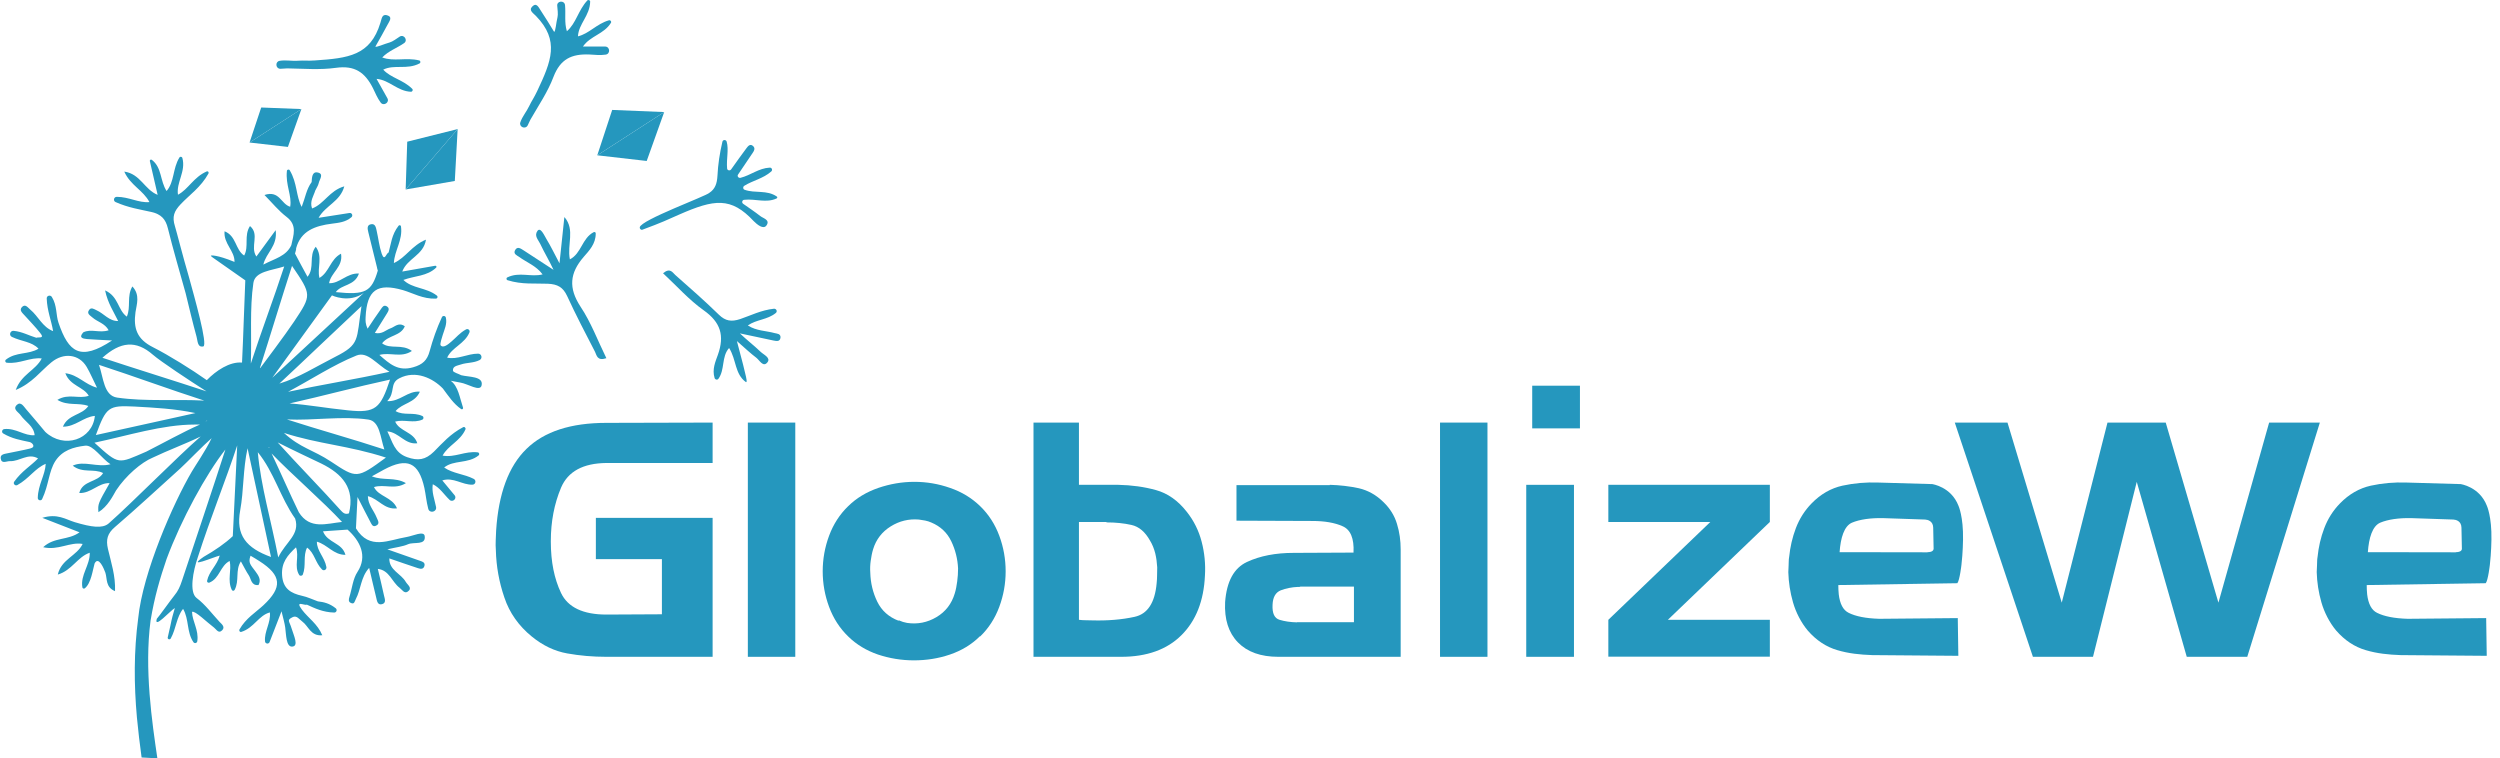
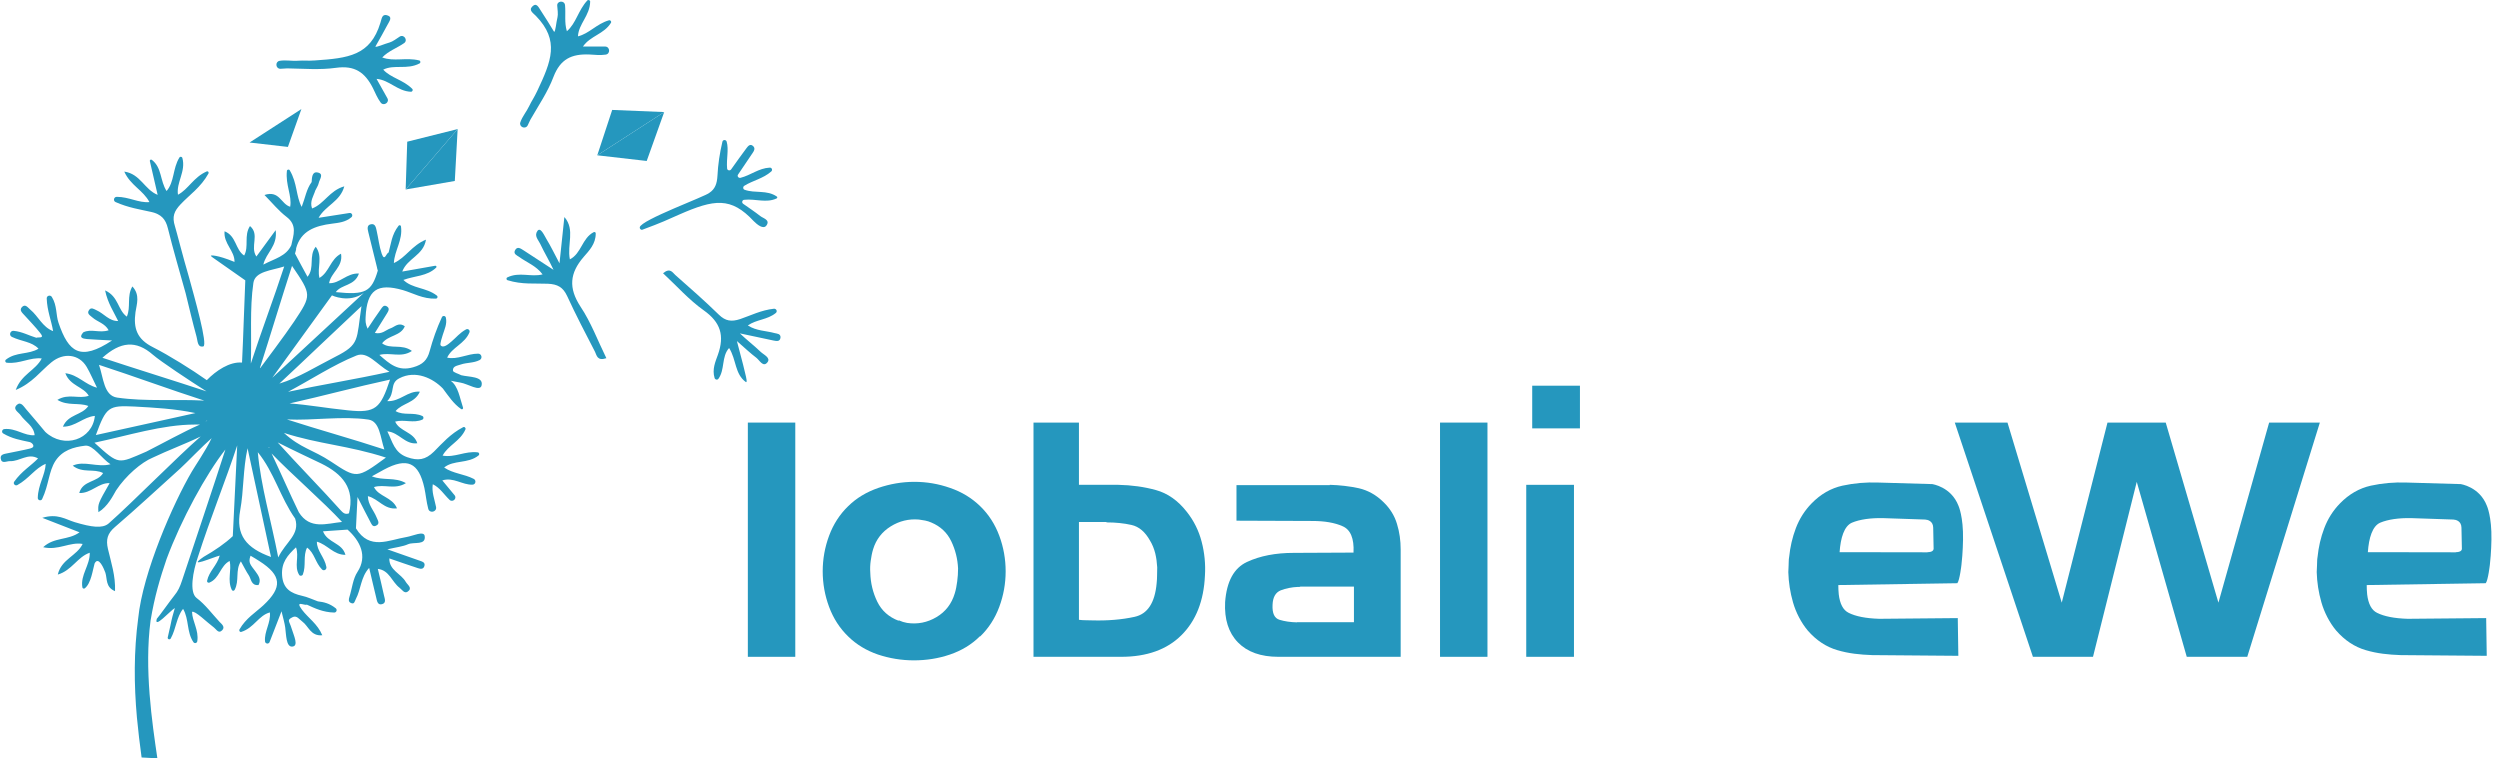
<svg xmlns="http://www.w3.org/2000/svg" width="211" height="64" viewBox="0 0 211 64" fill="none">
  <path d="M133.347 32.553H129.319V36.155H133.347V32.553Z" fill="#2597BE" />
-   <path d="M50.291 43.708H60.145V55.435H51.178C50.039 55.435 48.936 55.34 47.869 55.148C46.802 54.957 45.807 54.478 44.884 53.724C43.781 52.826 43.002 51.725 42.57 50.433C42.126 49.141 41.886 47.812 41.851 46.448C41.827 46.149 41.827 45.873 41.839 45.598C41.851 45.323 41.863 45.048 41.874 44.773C42.078 41.649 42.929 39.352 44.428 37.892C45.927 36.419 48.181 35.69 51.178 35.69L60.145 35.666V39.076H51.178C49.212 39.1 47.941 39.782 47.353 41.158C46.778 42.523 46.49 44.031 46.49 45.658C46.49 45.682 46.49 45.694 46.49 45.694C46.49 45.706 46.49 45.718 46.49 45.73C46.49 47.405 46.778 48.841 47.353 50.05C47.929 51.259 49.212 51.869 51.178 51.869L55.865 51.845V47.19H50.291V43.708Z" fill="#2597BE" />
  <path d="M63.118 55.435V35.666H67.122V55.435H63.118Z" fill="#2597BE" />
  <path d="M82.707 53.699C82.012 54.393 81.161 54.908 80.178 55.243C79.195 55.578 78.176 55.734 77.133 55.734C76.09 55.734 75.071 55.566 74.1 55.243C73.129 54.908 72.289 54.405 71.594 53.723C70.875 53.029 70.335 52.191 69.976 51.222C69.616 50.253 69.436 49.248 69.436 48.218C69.436 47.189 69.616 46.184 69.976 45.215C70.335 44.245 70.875 43.408 71.594 42.714C72.289 42.031 73.129 41.529 74.124 41.182C75.107 40.847 76.126 40.667 77.169 40.667C78.2 40.667 79.207 40.835 80.19 41.182C81.173 41.517 82.012 42.031 82.719 42.714C83.439 43.408 83.978 44.245 84.338 45.215C84.698 46.184 84.877 47.189 84.877 48.218C84.877 49.248 84.698 50.253 84.338 51.222C83.978 52.191 83.439 53.029 82.719 53.723V53.699H82.707ZM75.838 52.347C75.97 52.407 76.09 52.443 76.21 52.491C76.329 52.527 76.449 52.55 76.557 52.574C77.444 52.706 78.272 52.538 79.039 52.084C79.806 51.629 80.322 50.959 80.585 50.073C80.681 49.762 80.741 49.427 80.789 49.068C80.837 48.709 80.861 48.35 80.861 47.979C80.825 47.177 80.633 46.399 80.286 45.681C79.938 44.951 79.375 44.425 78.607 44.102C78.439 44.03 78.272 43.97 78.08 43.934C77.9 43.898 77.72 43.874 77.552 43.85C76.701 43.779 75.91 43.97 75.179 44.425C74.447 44.88 73.944 45.526 73.692 46.352C73.596 46.663 73.536 46.986 73.488 47.333C73.44 47.668 73.428 48.003 73.452 48.338C73.476 49.2 73.668 50.014 74.04 50.779C74.411 51.545 75.023 52.084 75.85 52.395V52.347H75.838Z" fill="#2597BE" />
  <path d="M94.384 40.919C95.511 40.943 96.566 41.087 97.561 41.362C98.556 41.637 99.419 42.248 100.151 43.181C100.762 43.947 101.182 44.797 101.421 45.73C101.661 46.651 101.757 47.609 101.697 48.578C101.601 50.708 100.942 52.384 99.719 53.604C98.496 54.825 96.794 55.435 94.624 55.435H87.227V35.666H91.063V40.919H94.384ZM93.413 44.054H91.063V52.312C91.243 52.336 91.435 52.348 91.627 52.348C91.819 52.36 92.01 52.36 92.19 52.36C93.473 52.396 94.672 52.3 95.763 52.06C96.854 51.821 97.477 50.876 97.621 49.224C97.645 49.009 97.657 48.782 97.657 48.554C97.669 48.327 97.669 48.099 97.669 47.884C97.645 47.477 97.597 47.082 97.501 46.699C97.405 46.316 97.261 45.957 97.058 45.622C96.65 44.892 96.135 44.45 95.499 44.306C94.864 44.162 94.156 44.09 93.389 44.09V44.054H93.413Z" fill="#2597BE" />
  <path d="M112.235 40.919C113.086 40.943 113.889 41.038 114.681 41.206C115.46 41.386 116.167 41.78 116.791 42.403C117.318 42.917 117.702 43.528 117.906 44.222C118.121 44.916 118.217 45.634 118.217 46.376V55.435H107.895C106.409 55.435 105.27 55.028 104.478 54.214C103.687 53.4 103.328 52.264 103.4 50.816C103.531 49.068 104.143 47.943 105.246 47.429C106.349 46.914 107.667 46.663 109.19 46.663L114.237 46.639C114.297 45.442 113.985 44.7 113.314 44.413C112.643 44.114 111.791 43.97 110.76 43.97L104.359 43.946V40.943H112.235V40.919ZM114.273 52.515V49.511H109.753C109.717 49.535 109.682 49.535 109.646 49.535C109.61 49.535 109.574 49.535 109.538 49.535C109.022 49.559 108.543 49.655 108.099 49.822C107.655 50.002 107.428 50.409 107.404 51.043C107.368 51.761 107.56 52.18 107.991 52.311C108.423 52.443 108.914 52.515 109.466 52.527V52.515H114.273Z" fill="#2597BE" />
  <path d="M121.538 55.435V35.666H125.542V55.435H121.538Z" fill="#2597BE" />
  <path d="M132.843 40.919H128.815V55.435H132.843V40.919Z" fill="#2597BE" />
-   <path d="M144.352 44.054H135.744V40.919H149.375V44.054L140.768 52.311H149.375V55.423H135.744V52.311L144.352 44.054Z" fill="#2597BE" />
  <path d="M169.432 35.666L174.012 50.864L177.872 35.666H182.787L187.235 50.864L191.515 35.666H195.795L189.669 55.435H184.562L180.342 40.668L176.649 55.435H171.578L164.984 35.666H169.432Z" fill="#2597BE" />
  <path d="M210.277 45.55C210.313 43.599 209.893 42.689 209.893 42.689C209.27 41.074 207.676 40.858 207.676 40.858L203.108 40.727C202.077 40.691 201.082 40.775 200.099 40.99C199.128 41.206 198.253 41.708 197.497 42.486C196.91 43.084 196.466 43.79 196.167 44.58C195.867 45.37 195.687 46.172 195.603 46.998C195.579 47.129 195.567 47.249 195.567 47.368C195.567 47.488 195.555 47.608 195.555 47.739C195.555 47.835 195.543 47.919 195.543 48.015C195.543 48.111 195.531 48.194 195.531 48.29C195.555 49.152 195.687 50.001 195.927 50.839C196.167 51.677 196.61 52.55 197.174 53.22C197.881 54.034 198.72 54.597 199.667 54.872C200.626 55.159 201.585 55.255 202.616 55.291L209.881 55.351L209.833 52.167L203.204 52.227C202.077 52.191 201.226 52.024 200.626 51.724C200.159 51.497 199.883 50.971 199.787 50.157V50.145C199.763 49.917 199.751 49.666 199.751 49.379L209.797 49.223C210.001 48.96 210.145 47.656 210.145 47.656C210.265 46.639 210.277 45.55 210.277 45.55ZM207.268 46.603C207.268 46.603 207.268 46.615 207.28 46.615L199.847 46.603C199.931 45.394 200.231 44.401 200.89 44.114C201.549 43.838 202.461 43.707 203.527 43.73L207.064 43.85C207.28 43.862 207.735 43.97 207.747 44.532L207.783 46.327C207.783 46.423 207.699 46.603 207.268 46.603Z" fill="#2597BE" />
  <path d="M165.68 45.55C165.716 43.599 165.296 42.689 165.296 42.689C164.673 41.074 163.078 40.858 163.078 40.858L158.511 40.727C157.48 40.691 156.485 40.775 155.502 40.99C154.531 41.206 153.655 41.708 152.9 42.486C152.313 43.084 151.869 43.79 151.569 44.58C151.27 45.37 151.09 46.172 151.006 46.998C150.982 47.129 150.97 47.249 150.97 47.368C150.97 47.488 150.958 47.608 150.958 47.739C150.958 47.835 150.946 47.919 150.946 48.015C150.946 48.111 150.934 48.194 150.934 48.29C150.958 49.152 151.09 50.001 151.33 50.839C151.569 51.677 152.013 52.55 152.576 53.22C153.284 54.034 154.123 54.597 155.07 54.872C156.029 55.159 156.988 55.255 158.019 55.291L165.284 55.351L165.236 52.167L158.607 52.227C157.48 52.191 156.628 52.024 156.029 51.724C155.562 51.497 155.286 50.971 155.19 50.157V50.145C155.166 49.917 155.154 49.666 155.154 49.379L165.2 49.223C165.404 48.96 165.548 47.656 165.548 47.656C165.668 46.639 165.68 45.55 165.68 45.55ZM162.683 46.603C162.683 46.603 162.683 46.615 162.695 46.615L155.262 46.603C155.346 45.394 155.645 44.401 156.305 44.114C156.964 43.838 157.875 43.707 158.942 43.73L162.479 43.85C162.695 43.862 163.15 43.97 163.162 44.532L163.198 46.327C163.186 46.423 163.114 46.603 162.683 46.603Z" fill="#2597BE" />
  <path d="M49.26 21.687C49.703 21.172 50.291 20.598 50.279 19.688C50.279 19.605 50.183 19.557 50.111 19.593C49.116 20.107 49.08 21.388 48.097 21.89C47.845 20.622 48.552 19.413 47.653 18.336C47.641 18.336 47.641 18.336 47.629 18.348C47.509 19.533 47.389 20.646 47.221 22.225C46.754 21.34 46.478 20.765 46.142 20.215C45.951 19.904 45.627 19.126 45.363 19.485C45.063 19.904 45.423 20.227 45.591 20.574C45.939 21.316 46.37 22.022 46.718 22.776C45.867 22.225 45.016 21.663 44.164 21.112C43.925 20.957 43.637 20.765 43.457 21.148C43.325 21.435 43.625 21.555 43.805 21.675C44.452 22.153 45.255 22.429 45.795 23.159C44.8 23.41 43.841 22.919 42.822 23.41C42.714 23.458 42.726 23.613 42.834 23.649C44.056 24.032 45.159 23.901 46.238 23.948C47.054 23.984 47.521 24.236 47.869 24.99C48.6 26.581 49.415 28.137 50.219 29.693C50.362 29.98 50.398 30.494 51.178 30.231C50.446 28.747 49.883 27.204 48.984 25.863C47.977 24.308 48.073 23.063 49.26 21.687Z" fill="#2597BE" />
  <path d="M65.384 28.114C64.653 27.911 63.837 27.935 63.118 27.468C63.849 26.953 64.761 27.001 65.48 26.415C65.636 26.283 65.528 26.044 65.324 26.056C64.233 26.176 63.358 26.63 62.471 26.93C61.739 27.169 61.236 27.109 60.672 26.559C59.486 25.398 58.239 24.309 56.992 23.208C56.764 23.004 56.56 22.562 55.961 23.064C57.112 24.129 58.143 25.302 59.39 26.188C60.828 27.205 61.164 28.33 60.589 29.945C60.385 30.52 60.085 31.166 60.313 31.908C60.361 32.051 60.553 32.087 60.636 31.968C61.2 31.178 60.876 30.113 61.536 29.371C62.159 30.352 62.003 31.573 62.962 32.255C63.07 32.219 63.118 32.255 62.195 28.785C62.902 29.407 63.346 29.826 63.837 30.197C64.113 30.412 64.413 31.034 64.773 30.579C65.072 30.197 64.461 29.945 64.197 29.694C63.634 29.155 63.01 28.677 62.447 28.138C63.394 28.33 64.329 28.545 65.264 28.737C65.528 28.785 65.84 28.868 65.876 28.473C65.888 28.162 65.576 28.162 65.384 28.114Z" fill="#2597BE" />
  <path d="M48.529 23.854C48.49 23.815 48.582 23.906 48.529 23.854V23.854Z" fill="#2597BE" />
  <path d="M65.564 16.589C64.725 16.003 63.718 16.338 62.842 16.015C62.699 15.967 62.687 15.763 62.819 15.68C63.55 15.225 64.401 15.081 65.096 14.471C65.228 14.351 65.144 14.136 64.964 14.148C64.029 14.196 63.358 14.794 62.495 15.009C62.327 15.045 62.195 14.866 62.291 14.734C62.746 14.052 63.154 13.466 63.55 12.867C63.658 12.712 63.742 12.52 63.586 12.353C63.334 12.089 63.142 12.317 63.01 12.496C62.591 13.059 62.183 13.621 61.703 14.303C61.608 14.435 61.38 14.387 61.368 14.22C61.296 13.382 61.524 12.652 61.332 11.958C61.284 11.778 61.02 11.766 60.972 11.958C60.745 12.915 60.601 13.873 60.553 14.842C60.517 15.5 60.349 15.955 59.881 16.266C59.642 16.541 54.079 18.564 53.995 19.186C53.983 19.306 54.091 19.425 54.211 19.39C55.865 18.779 56.357 18.54 57.352 18.097C60.277 16.817 61.691 16.601 63.61 18.66C63.885 18.935 64.425 19.401 64.689 19.03C65.024 18.552 64.413 18.432 64.161 18.229C63.718 17.882 63.25 17.57 62.723 17.2C62.579 17.104 62.639 16.876 62.806 16.864C63.778 16.757 64.665 17.164 65.552 16.745C65.612 16.709 65.624 16.625 65.564 16.589Z" fill="#2597BE" />
  <path d="M24.239 5.771C25.618 5.794 27.009 5.914 28.363 5.723C29.934 5.507 30.797 6.094 31.48 7.446C31.672 7.841 31.852 8.284 32.128 8.655C32.38 8.99 32.907 8.643 32.691 8.284C32.404 7.757 32.104 7.231 31.78 6.656C32.871 6.752 33.542 7.697 34.681 7.745C34.813 7.745 34.885 7.59 34.789 7.494C34.022 6.728 32.991 6.584 32.344 5.878C33.279 5.412 34.346 5.914 35.413 5.352C35.521 5.292 35.497 5.124 35.377 5.1C34.262 4.825 33.243 5.22 32.26 4.849C32.799 4.287 33.507 4.059 34.106 3.64C34.454 3.401 34.094 2.863 33.734 3.09C33.519 3.234 33.123 3.521 32.895 3.581C32.416 3.712 31.72 4.035 31.684 3.928C32.032 3.305 32.392 2.695 32.715 2.073C32.847 1.809 33.183 1.427 32.655 1.283C32.212 1.163 32.212 1.642 32.104 1.929C31.265 4.705 29.37 4.909 26.601 5.1C25.942 5.148 25.654 5.088 25.174 5.124C24.659 5.172 24.12 5.041 23.592 5.136C23.208 5.208 23.256 5.794 23.652 5.806C23.88 5.806 24.072 5.771 24.239 5.771Z" fill="#2597BE" />
  <path d="M44.764 10.103C45.447 8.907 46.238 7.758 46.718 6.477C47.293 4.993 48.228 4.539 49.739 4.599C50.183 4.622 50.65 4.682 51.118 4.61C51.537 4.551 51.489 3.928 51.07 3.928C50.47 3.928 49.859 3.928 49.2 3.928C49.823 3.019 50.974 2.887 51.561 1.93C51.633 1.822 51.525 1.679 51.393 1.714C50.35 2.014 49.727 2.839 48.78 3.067C48.828 2.014 49.787 1.331 49.811 0.135C49.811 0.015 49.655 -0.045 49.571 0.039C48.792 0.877 48.636 1.954 47.845 2.636C47.617 1.906 47.761 1.164 47.689 0.434C47.641 0.003 46.994 0.063 47.03 0.482C47.054 0.745 47.114 1.224 47.054 1.451C46.934 1.93 46.886 2.696 46.766 2.684C46.394 2.085 46.035 1.475 45.639 0.889C45.471 0.649 45.291 0.171 44.92 0.554C44.596 0.877 45.016 1.116 45.231 1.343C47.257 3.426 46.526 5.173 45.339 7.686C45.063 8.272 44.872 8.512 44.668 8.943C44.452 9.409 44.08 9.828 43.913 10.331C43.793 10.702 44.32 10.941 44.524 10.606C44.62 10.438 44.68 10.247 44.764 10.103Z" fill="#2597BE" />
  <path d="M17.154 29.239C16.651 29.346 16.687 28.748 16.591 28.425C16.255 27.204 15.967 25.972 15.668 24.751C15.164 22.932 14.625 21.113 14.169 19.27C13.977 18.48 13.594 18.085 12.79 17.894C11.831 17.678 10.836 17.535 9.757 17.056C9.53 16.96 9.601 16.613 9.853 16.613C10.896 16.613 11.7 17.14 12.611 17.056C12.095 16.063 11.004 15.644 10.489 14.483C11.855 14.675 12.203 16.015 13.306 16.446C13.078 15.464 12.862 14.531 12.647 13.598C12.623 13.502 12.73 13.43 12.814 13.49C13.678 14.148 13.498 15.261 14.061 16.123C14.733 15.333 14.565 14.232 15.14 13.299C15.2 13.191 15.356 13.215 15.392 13.334C15.704 14.471 14.864 15.393 15.02 16.434C15.895 15.979 16.327 14.962 17.442 14.471C17.55 14.423 17.646 14.531 17.598 14.639C16.95 15.812 15.991 16.446 15.248 17.236C14.697 17.822 14.505 18.277 14.768 19.102C14.9 19.521 15.452 21.711 15.931 23.327C16.399 25.038 17.574 29.155 17.154 29.239Z" fill="#2597BE" />
  <path d="M2.54 37.855C1.917 38.01 1.293 38.118 0.67 38.249C0.406 38.309 0.011 38.333 0.059 38.68C0.119 39.195 0.55 38.908 0.85 38.92C1.653 38.956 2.372 38.202 3.212 38.692C2.612 39.315 1.821 39.769 1.198 40.655C1.078 40.822 1.282 41.038 1.461 40.942C2.456 40.392 2.96 39.518 3.859 39.147C3.811 40.104 3.212 40.906 3.188 42.031C3.188 42.234 3.475 42.306 3.559 42.115C4.123 40.93 4.111 39.781 4.674 38.908C5.262 38.01 6.185 37.735 7.192 37.615C7.851 37.531 8.594 38.716 9.326 39.183C8.235 39.482 7.084 38.848 6.137 39.303C6.988 39.973 7.923 39.518 8.702 39.925C8.235 40.727 6.988 40.523 6.688 41.612C7.695 41.648 8.307 40.739 9.254 40.775C8.259 42.522 8.259 42.522 8.307 43.228C9.098 42.749 9.542 41.828 9.793 41.397C9.793 41.409 9.793 41.421 9.793 41.397C10.62 40.14 11.939 39.015 12.898 38.62C14.169 38.01 15.668 37.46 16.939 36.837C14.984 38.537 11.22 42.366 9.218 44.137C9.194 44.161 9.158 44.185 9.134 44.209C8.63 44.604 7.755 44.508 6.293 44.066C5.549 43.838 4.83 43.312 3.571 43.706C4.806 44.185 5.693 44.532 6.712 44.927C5.765 45.621 4.578 45.31 3.643 46.184C4.914 46.483 5.897 45.717 6.976 45.908C6.485 46.926 5.178 47.189 4.878 48.493C6.065 48.146 6.544 46.997 7.575 46.65C7.599 47.715 6.772 48.529 6.952 49.57C6.964 49.666 7.084 49.714 7.156 49.654C7.695 49.235 7.827 48.086 7.983 47.56C8.319 46.89 8.774 48.003 8.894 48.338C9.062 48.864 8.894 49.558 9.709 49.893C9.757 48.589 9.374 47.464 9.11 46.327C8.93 45.549 9.062 45.023 9.697 44.484C11.568 42.881 13.378 41.193 15.212 39.542C15.704 39.099 17.154 37.591 17.862 36.981C17.31 38.118 16.447 39.35 16.195 39.793C14.625 42.462 12.047 48.326 11.664 52.179C11.292 54.968 11.304 57.768 11.556 60.556C11.664 61.681 11.795 62.806 11.951 63.931L13.282 64.003C12.838 60.975 12.167 56.475 12.707 52.383C13.042 50.348 13.522 48.757 14.061 47.177C15.296 43.85 17.394 40.009 19.024 37.938C17.957 41.241 16.459 45.693 15.368 48.984C15.188 49.534 15.02 49.894 14.721 50.252C14.373 50.683 13.426 52.024 13.234 52.227C12.97 53.136 14.373 51.533 14.757 51.318C14.349 52.742 14.625 51.796 14.157 53.795C14.121 53.95 14.325 54.022 14.409 53.891C14.877 53.041 14.888 52.083 15.452 51.389C15.967 52.263 15.74 53.34 16.327 54.202C16.423 54.333 16.627 54.285 16.651 54.118C16.795 53.184 16.231 52.454 16.207 51.641C16.471 51.521 17.454 52.514 18.065 52.969C18.269 53.125 18.449 53.508 18.749 53.196C19.024 52.921 18.725 52.682 18.533 52.49C17.898 51.808 17.334 51.03 16.591 50.468C15.955 49.977 16.291 48.206 16.699 47.021C17.754 43.718 19.084 40.463 20.02 37.591C19.9 40.14 19.768 42.701 19.648 45.25C19.024 45.849 18.113 46.471 17.19 46.997C15.692 48.027 17.982 47.033 18.545 46.89C18.317 47.727 17.646 48.206 17.478 49.02C17.454 49.128 17.562 49.211 17.67 49.175C18.545 48.816 18.581 47.751 19.384 47.344C19.564 48.134 19.168 48.96 19.564 49.786C19.612 49.882 19.744 49.894 19.804 49.786C20.223 48.996 19.84 48.134 20.331 47.38C20.595 47.847 20.775 48.23 21.003 48.565C21.206 48.876 21.194 49.439 21.818 49.379C22.081 48.9 21.782 48.541 21.554 48.218C21.158 47.679 20.919 47.5 21.146 46.902C21.422 47.069 21.662 47.201 21.89 47.356C23.784 48.565 23.856 49.57 22.225 51.09C21.566 51.7 20.751 52.179 20.211 53.125C20.151 53.244 20.259 53.376 20.379 53.328C21.434 52.993 21.83 51.94 22.777 51.688C22.873 52.562 22.285 53.292 22.369 54.142C22.393 54.345 22.681 54.381 22.753 54.19C23.065 53.4 23.376 52.574 23.76 51.593C23.916 52.239 24.024 52.598 24.072 52.957C24.156 53.579 24.144 54.608 24.659 54.573C25.235 54.537 24.803 53.663 24.611 53.041C24.419 52.395 24.18 52.347 24.683 52.095C25.043 51.904 25.259 52.275 25.522 52.466C26.038 52.837 26.218 53.711 27.201 53.615C26.805 52.658 26.014 52.167 25.486 51.461C24.863 50.623 25.714 51.138 25.894 51.03C26.577 51.342 27.261 51.676 28.208 51.7C28.399 51.7 28.483 51.461 28.34 51.342C27.8 50.911 27.32 50.815 26.829 50.755C26.385 50.599 25.954 50.384 25.498 50.288C24.539 50.073 23.88 49.678 23.808 48.553C23.736 47.488 24.264 46.866 24.983 46.196C25.27 46.985 24.803 47.787 25.247 48.517C25.318 48.637 25.498 48.613 25.558 48.493C25.858 47.727 25.558 46.914 25.918 46.22C26.541 46.662 26.613 47.5 27.177 48.062C27.332 48.218 27.584 48.075 27.548 47.859C27.404 47.033 26.733 46.495 26.745 45.717C27.644 45.968 28.136 46.83 29.155 46.83C28.879 45.789 27.644 45.837 27.261 44.843L29.335 44.7C30.402 45.657 31.037 46.938 30.174 48.266C29.778 48.864 29.718 49.666 29.49 50.384C29.43 50.576 29.395 50.779 29.586 50.875C29.91 51.042 29.922 50.779 30.03 50.564C30.474 49.738 30.438 48.709 31.157 47.931C31.373 48.816 31.552 49.642 31.756 50.456C31.816 50.707 31.864 51.09 32.236 50.994C32.619 50.899 32.476 50.54 32.416 50.288C32.248 49.523 32.068 48.769 31.888 48.015C32.859 48.122 33.075 49.116 33.722 49.606C33.938 49.774 34.13 50.133 34.418 49.929C34.837 49.63 34.406 49.379 34.25 49.116C33.854 48.41 32.835 48.134 32.859 47.129C33.662 47.404 34.466 47.691 35.281 47.955C35.521 48.039 35.772 48.05 35.832 47.715C35.868 47.476 35.664 47.404 35.485 47.344C34.645 47.045 33.794 46.746 32.691 46.363C33.447 46.184 33.986 46.136 34.442 45.932C34.945 45.717 35.964 46.052 35.844 45.238C35.772 44.772 34.849 45.238 34.322 45.322C32.799 45.573 31.193 46.471 30.042 44.592L30.174 41.947C30.665 42.893 30.929 43.443 31.229 43.994C31.337 44.185 31.421 44.508 31.72 44.377C32.116 44.209 31.876 43.91 31.78 43.659C31.552 43.084 31.061 42.605 31.049 41.876C31.96 42.103 32.428 43.036 33.507 42.905C33.111 41.947 31.96 41.923 31.564 41.11C32.428 40.834 33.315 41.361 34.262 40.775C33.303 40.236 32.368 40.595 31.385 40.2C31.84 39.949 32.128 39.781 32.404 39.638C34.37 38.584 35.341 39.015 35.82 41.193C35.94 41.756 35.988 42.354 36.144 42.941C36.252 43.359 36.887 43.216 36.803 42.785C36.672 42.127 36.42 41.517 36.528 40.87C37.127 41.157 37.475 41.744 37.942 42.187C38.206 42.438 38.602 42.067 38.362 41.792C38.026 41.385 37.679 40.966 37.331 40.547C38.266 40.248 39.021 40.942 39.885 40.906C40.148 40.894 40.22 40.535 39.98 40.416C39.165 39.997 38.23 39.973 37.487 39.458C38.29 38.8 39.501 39.159 40.388 38.441C40.496 38.357 40.448 38.19 40.316 38.178C39.261 38.046 38.374 38.644 37.355 38.453C37.822 37.579 38.842 37.244 39.285 36.239C39.333 36.119 39.201 35.988 39.081 36.059C38.002 36.622 37.331 37.412 36.624 38.118C35.904 38.824 35.281 38.908 34.358 38.584C33.279 38.202 33.135 37.292 32.691 36.407C33.686 36.49 34.178 37.543 35.221 37.412C34.921 36.442 33.722 36.431 33.351 35.581C34.13 35.377 34.897 35.748 35.653 35.413C35.772 35.353 35.772 35.174 35.653 35.114C34.885 34.755 34.07 35.102 33.387 34.695C33.974 34.001 35.005 34.037 35.437 33.056C34.394 32.972 33.782 33.905 32.679 33.858C33.399 33.116 32.859 32.362 33.698 31.931C35.089 31.201 36.564 31.943 37.379 32.792C37.846 33.415 38.278 34.085 38.925 34.528C39.009 34.587 39.105 34.504 39.081 34.408C38.806 33.606 38.686 32.601 38.038 32.134C38.314 32.182 38.59 32.242 38.853 32.29C39.489 32.386 40.544 33.116 40.652 32.505C40.796 31.751 39.597 31.835 38.925 31.668C38.686 31.536 38.242 31.428 38.23 31.285C38.194 30.89 38.602 30.866 38.913 30.758C39.405 30.59 39.98 30.65 40.484 30.387C40.748 30.244 40.652 29.849 40.352 29.849C39.441 29.849 38.614 30.375 37.739 30.184C38.146 29.31 39.225 29.023 39.621 28.053C39.693 27.874 39.501 27.706 39.333 27.802C38.806 28.089 38.494 28.496 38.122 28.807C37.858 29.035 37.415 29.43 37.187 29.142C37.163 29.119 37.127 29.011 37.367 28.269C37.511 27.802 37.751 27.335 37.631 26.809C37.595 26.641 37.367 26.617 37.295 26.773C36.863 27.706 36.528 28.664 36.264 29.633C36.06 30.399 35.676 30.77 34.873 30.997C33.59 31.368 32.883 30.71 32.02 29.956C32.943 29.705 33.854 30.232 34.765 29.621C33.914 28.987 32.943 29.514 32.248 28.975C32.787 28.269 33.818 28.377 34.166 27.539C33.639 27.156 33.315 27.599 32.943 27.718C32.559 27.85 32.26 28.233 31.636 28.101C32.008 27.503 32.344 26.965 32.679 26.426C32.811 26.211 32.907 25.995 32.619 25.84C32.38 25.72 32.26 25.935 32.164 26.067C31.768 26.617 31.397 27.18 31.025 27.742C30.833 27.335 30.845 27.06 30.857 26.773C30.965 24.463 31.84 23.865 34.01 24.487C34.861 24.739 35.688 25.241 36.779 25.205C36.923 25.205 36.983 25.026 36.863 24.942C35.964 24.248 34.801 24.368 34.046 23.626C35.017 23.267 36.048 23.326 36.815 22.584C36.875 22.525 36.827 22.417 36.731 22.429C35.832 22.584 34.921 22.752 33.95 22.92C34.37 21.795 35.736 21.567 35.952 20.227C34.777 20.694 34.25 21.747 33.243 22.202C33.291 21.137 34.01 20.275 33.842 19.102C33.83 19.006 33.698 18.971 33.639 19.054C33.051 19.808 33.003 20.586 32.799 21.316C32.596 21.352 32.464 22.13 32.212 21.4C32.008 20.79 31.936 20.119 31.792 19.485C31.732 19.222 31.684 18.863 31.325 18.923C30.953 18.983 31.013 19.306 31.085 19.593C31.337 20.586 31.576 21.567 31.816 22.561C31.828 22.644 31.852 22.74 31.888 22.836C31.361 24.619 30.857 24.918 28.34 24.655C28.807 23.985 29.934 24.152 30.294 23.087C29.275 23.027 28.663 23.949 27.776 23.901C27.932 22.991 28.975 22.525 28.783 21.412C27.872 21.878 27.8 22.968 26.961 23.458C26.745 22.573 27.273 21.675 26.649 20.825C26.026 21.615 26.589 22.596 25.954 23.362C25.558 22.632 25.223 22.022 24.899 21.4C24.935 21.244 25.007 21.077 24.995 20.945C25.39 19.497 26.577 19.054 28.04 18.875C28.579 18.803 29.167 18.755 29.658 18.336C29.814 18.205 29.706 17.941 29.49 17.977C28.651 18.109 27.8 18.241 26.889 18.384C27.476 17.331 28.711 17.02 29.059 15.727C27.812 16.074 27.345 17.235 26.337 17.594C26.122 16.984 26.469 16.553 26.613 16.074C26.709 15.871 26.853 15.668 26.901 15.452C26.961 15.141 27.381 14.662 26.793 14.555C26.337 14.471 26.326 14.997 26.302 15.368C25.858 15.967 25.762 16.697 25.462 17.463C24.971 16.541 25.103 15.464 24.455 14.375C24.395 14.267 24.227 14.303 24.215 14.423C24.084 15.62 24.659 16.529 24.491 17.451C23.712 17.223 23.592 16.038 22.321 16.457C22.993 17.14 23.52 17.798 24.18 18.3C25.115 19.006 24.767 19.844 24.587 20.694C24.144 21.639 23.197 21.819 22.225 22.333C22.465 21.304 23.436 20.79 23.268 19.425C22.609 20.323 22.142 20.969 21.638 21.651C21.075 20.813 21.95 19.796 21.099 19.078C20.571 19.88 21.027 20.813 20.607 21.567C19.852 21.077 19.96 19.916 18.953 19.521C18.857 20.574 19.816 21.16 19.792 22.106C18.245 21.472 17.814 21.567 17.814 21.567C17.73 21.591 18.006 21.771 18.006 21.771C18.905 22.405 19.804 23.039 20.703 23.662C20.595 26.103 20.547 28.173 20.427 30.602C19.384 30.507 18.233 31.285 17.454 32.086C16.183 31.189 14.289 30.004 12.898 29.298C11.568 28.628 11.244 27.718 11.436 26.342C11.532 25.684 11.843 24.894 11.172 24.176C10.681 25.002 11.064 25.899 10.704 26.725C9.925 26.163 10.021 25.026 8.87 24.511C9.098 25.6 9.602 26.318 9.973 27.096C9.206 27.108 8.774 26.462 8.151 26.187C7.947 26.091 7.695 25.911 7.528 26.151C7.288 26.462 7.599 26.617 7.803 26.797C8.223 27.168 8.858 27.288 9.17 27.874C8.403 28.137 7.683 27.718 7.024 28.053C6.616 28.52 7 28.58 7.336 28.616C7.947 28.664 8.571 28.688 9.458 28.736C6.772 30.507 5.789 29.741 4.938 27.24C4.71 26.582 4.83 25.792 4.375 25.062C4.243 24.858 3.931 24.954 3.943 25.193C3.979 26.235 4.339 27.072 4.482 27.946C3.583 27.611 3.236 26.689 2.552 26.127C2.348 25.959 2.145 25.624 1.857 25.911C1.593 26.187 1.893 26.414 2.073 26.617C2.516 27.108 2.984 27.587 3.391 28.101C3.811 28.616 3.236 28.424 3.068 28.508C2.456 28.329 1.881 27.994 1.15 27.922C0.85 27.898 0.73 28.305 1.006 28.436C1.797 28.819 2.696 28.831 3.248 29.43C2.42 29.944 1.353 29.681 0.502 30.351C0.394 30.435 0.442 30.602 0.574 30.614C1.665 30.734 2.54 30.136 3.523 30.255C3.008 31.261 1.797 31.596 1.329 32.912C2.72 32.338 3.427 31.32 4.339 30.579C5.358 29.741 6.664 29.872 7.312 30.962C7.611 31.464 7.839 32.027 8.187 32.721C7.168 32.457 6.604 31.632 5.513 31.5C5.921 32.577 7.036 32.625 7.492 33.403C6.652 33.702 5.789 33.175 4.842 33.75C5.741 34.288 6.628 33.953 7.456 34.264C6.916 35.066 5.753 34.947 5.31 36.012C6.365 36.024 7.036 35.186 8.007 35.102C7.803 37.125 5.394 37.914 3.823 36.454C3.284 35.82 2.756 35.162 2.205 34.54C2.013 34.324 1.773 33.87 1.437 34.157C1.018 34.54 1.569 34.779 1.749 35.054C2.145 35.617 2.852 35.952 2.924 36.73C2.073 36.813 1.329 36.107 0.358 36.215C0.167 36.239 0.107 36.49 0.274 36.586C1.018 37.029 1.749 37.148 2.48 37.304C2.684 37.328 3.092 37.723 2.54 37.855ZM23.484 47.045C22.861 43.826 22.022 41.062 21.758 38.166C23.137 39.853 23.664 42.007 24.911 43.766C25.342 45.131 24.12 45.717 23.484 47.045ZM22.657 37.747C22.849 37.843 22.777 37.807 22.681 37.795C22.669 37.783 22.669 37.759 22.657 37.747ZM25.223 43.24C24.455 41.66 23.688 39.889 22.921 38.273C24.587 40.009 27.332 42.39 28.867 44.053C27.56 44.185 26.158 44.724 25.223 43.24ZM23.58 32.374C25.714 30.387 28.316 27.886 30.509 25.84C30.066 28.712 30.413 29.047 28.28 30.124C26.697 30.926 25.187 31.895 23.58 32.374ZM23.952 33.247C23.964 33.247 23.964 33.247 23.952 33.247C23.964 33.283 23.976 33.271 23.952 33.247ZM29.454 43.324C29.131 43.455 28.939 43.276 28.735 43.048C27.332 41.469 24.923 39.003 23.436 37.34C24.659 37.962 26.541 38.848 27.117 39.123C28.891 39.997 29.97 41.205 29.454 43.324ZM32.572 38.62C30.114 40.416 30.114 40.404 27.932 38.956C26.409 37.95 25.354 37.819 23.964 36.538C26.925 37.495 29.395 37.591 32.572 38.62ZM24.215 35.401C26.421 35.509 28.927 35.09 31.097 35.413C32.056 35.557 32.092 36.897 32.44 37.938C29.802 37.065 26.877 36.263 24.215 35.401ZM29.395 34.635C27.416 34.432 26.074 34.169 24.443 34.049C27.273 33.415 30.03 32.661 32.919 32.038C32.116 34.468 31.708 34.875 29.395 34.635ZM32.871 31.38C29.922 32.027 26.997 32.493 24.311 33.068C26.194 32.074 28.148 30.782 30.09 30.004C31.037 29.633 31.768 30.746 32.871 31.38ZM28.016 24.93C28.016 24.93 29.442 25.624 30.701 24.727L22.981 31.883L28.016 24.93ZM24.647 22.441C26.314 24.894 26.314 24.894 24.827 27.132C24.06 28.281 22.273 30.65 21.962 31.069C21.95 31.069 21.95 31.057 21.938 31.057C22.801 28.365 23.724 25.301 24.647 22.441ZM21.386 23.877C21.53 22.896 22.909 22.836 23.988 22.489C23.113 25.181 22.046 27.982 21.17 30.686C21.182 30.686 21.182 30.686 21.17 30.686C21.158 30.686 21.158 30.686 21.17 30.686C21.254 28.46 21.062 26.067 21.386 23.877ZM20.271 43.084C20.583 41.385 20.499 39.614 20.895 37.831C21.542 40.834 22.189 43.826 22.873 47.009C20.787 46.255 19.888 45.178 20.271 43.084ZM17.334 35.605C17.526 35.401 17.574 35.437 17.334 35.605V35.605ZM12.91 29.944C13.558 30.507 16.015 32.134 17.43 33.032C17.43 33.02 17.43 33.02 17.43 33.032C17.43 33.044 17.43 33.044 17.43 33.032C14.912 32.194 11.148 31.033 8.642 30.196C10.165 28.831 11.472 28.688 12.91 29.944ZM17.238 33.81C14.805 33.678 12.299 33.905 9.889 33.558C8.75 33.391 8.738 31.883 8.355 30.794C11.328 31.763 14.265 32.852 17.238 33.81ZM16.495 34.863C13.726 35.473 10.968 36.083 8.091 36.718C8.966 34.336 9.158 34.205 11.34 34.312C13.042 34.408 14.745 34.492 16.495 34.863ZM16.447 35.832C16.627 35.832 16.771 35.832 16.878 35.832C15.524 36.419 13.63 37.472 12.347 38.118C9.937 39.147 10.093 39.291 7.971 37.364C10.8 36.766 13.702 35.832 16.447 35.832Z" fill="#2597BE" />
  <path d="M38.626 10.894L38.386 15.274L34.238 15.992" fill="#2597BE" />
  <path d="M34.37 11.959L38.626 10.894L34.238 15.992L34.37 11.959Z" fill="#2597BE" />
  <path d="M56.057 9.458L54.582 13.586L50.41 13.108" fill="#2597BE" />
  <path d="M51.669 9.278L56.057 9.458L50.41 13.108L51.669 9.278Z" fill="#2597BE" />
  <path d="M25.438 9.205L24.299 12.4L21.062 12.029" fill="#2597BE" />
-   <path d="M22.046 9.073L25.438 9.205L21.062 12.029L22.046 9.073Z" fill="#2597BE" />
</svg>